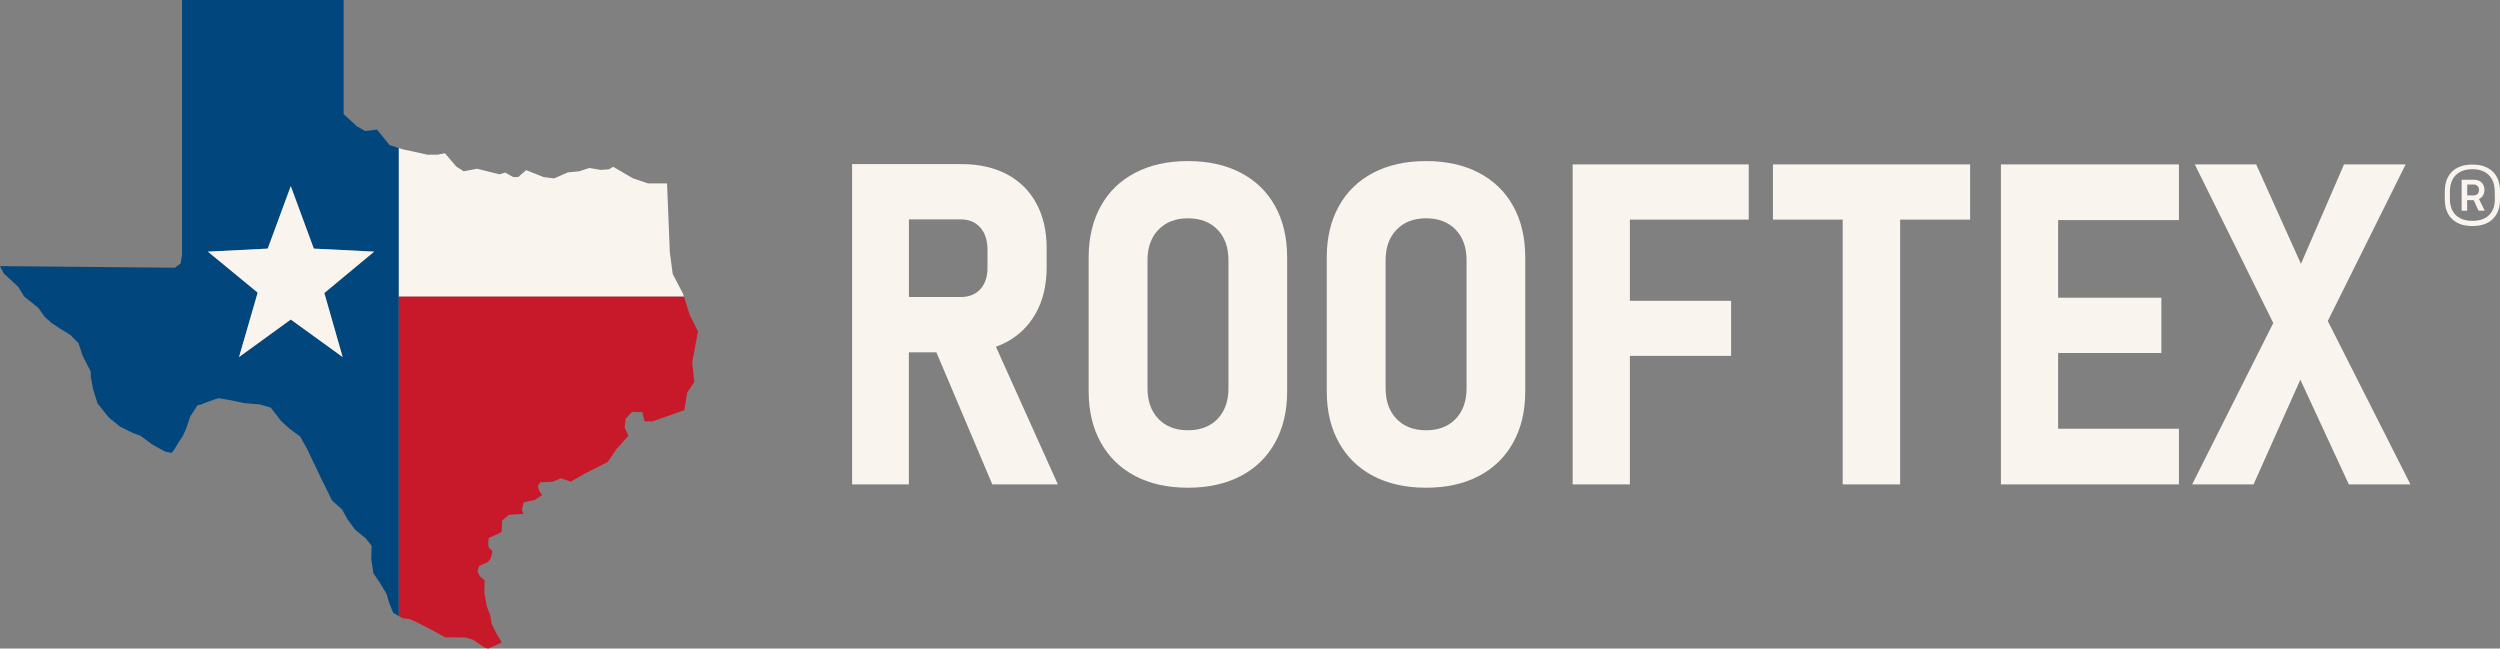
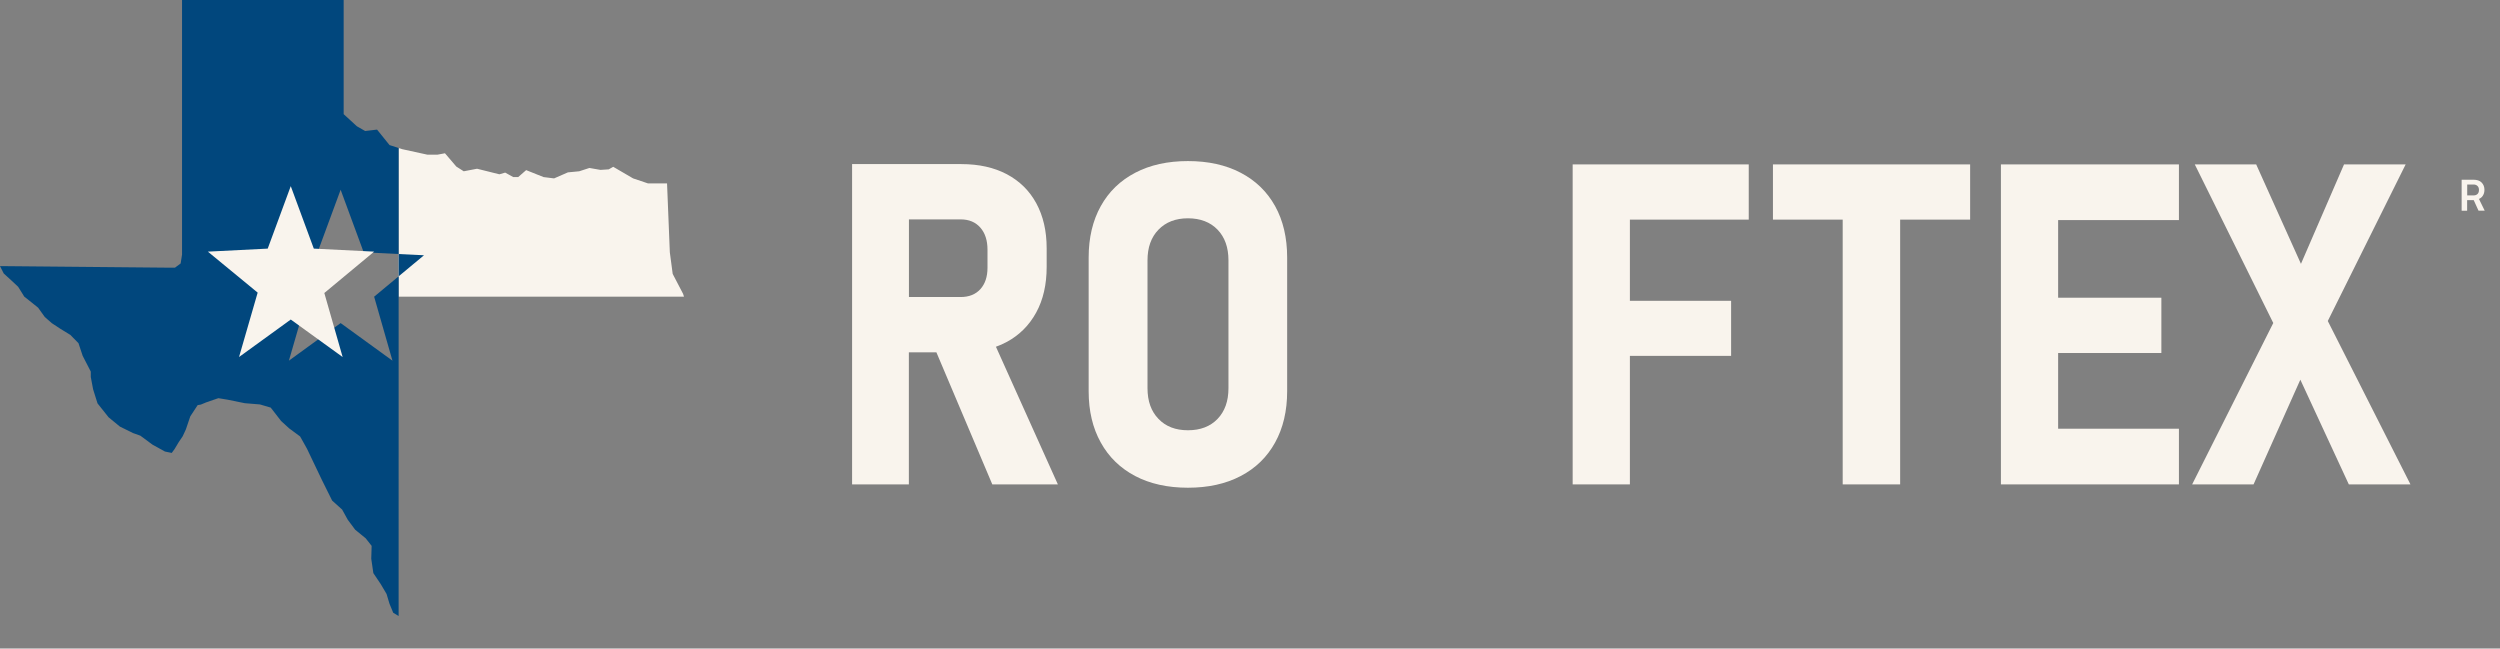
<svg xmlns="http://www.w3.org/2000/svg" viewBox="0 0 323.29 83.87" data-name="Capa 2" id="Capa_2">
  <rect x="0" y="0" width="323.29" height="83.87" fill="#808080" stroke="none" />
  <defs>
    <style>
      .cls-1 {
        fill: #f9f4ed;
      }

      .cls-2 {
        fill: #01477d;
      }

      .cls-3 {
        fill: #c7192a;
      }
    </style>
  </defs>
  <g data-name="Capa 1" id="Capa_1-2">
    <g>
      <path d="M130.19,44.22c1.64-.89,2.91-2.16,3.81-3.81,.9-1.65,1.35-3.61,1.35-5.89v-2.42c0-2.24-.45-4.17-1.34-5.81s-2.16-2.88-3.81-3.76c-1.65-.87-3.61-1.31-5.89-1.31h-14.12V62.64h7.34v-17.08h3.56l7.23,17.08h8.48l-8.01-17.8c.49-.17,.95-.38,1.39-.62Zm-12.65-15.85h6.69c1.08,0,1.93,.36,2.55,1.07,.62,.71,.92,1.66,.92,2.86v2.33c0,1.16-.31,2.08-.92,2.76-.62,.68-1.47,1.02-2.55,1.02h-6.69v-10.05Z" class="cls-1" />
      <path d="M160.44,22.34c-1.93-1.01-4.2-1.51-6.82-1.51s-4.89,.5-6.82,1.51c-1.93,1.01-3.41,2.44-4.45,4.31-1.04,1.87-1.57,4.08-1.57,6.65v17.3c0,2.54,.52,4.75,1.57,6.63,1.04,1.88,2.53,3.32,4.45,4.33,1.93,1.01,4.2,1.51,6.82,1.51s4.89-.5,6.82-1.51c1.93-1.01,3.41-2.45,4.45-4.33,1.04-1.88,1.56-4.09,1.56-6.63v-17.3c0-2.56-.52-4.78-1.56-6.65-1.04-1.87-2.53-3.31-4.45-4.31Zm-1.58,27.86c0,1.67-.47,2.99-1.41,3.97s-2.22,1.47-3.83,1.47-2.87-.49-3.81-1.47c-.95-.98-1.42-2.3-1.42-3.97v-16.53c0-1.67,.47-2.99,1.42-3.97,.95-.98,2.22-1.47,3.81-1.47s2.89,.49,3.83,1.47c.94,.98,1.41,2.3,1.41,3.97v16.53Z" class="cls-1" />
-       <path d="M191.23,22.34c-1.93-1.01-4.2-1.51-6.82-1.51s-4.89,.5-6.82,1.51c-1.93,1.01-3.41,2.44-4.45,4.31-1.04,1.87-1.57,4.08-1.57,6.65v17.3c0,2.54,.52,4.75,1.57,6.63,1.04,1.88,2.53,3.32,4.45,4.33,1.93,1.01,4.2,1.51,6.82,1.51s4.89-.5,6.82-1.51c1.93-1.01,3.41-2.45,4.45-4.33,1.04-1.88,1.56-4.09,1.56-6.63v-17.3c0-2.56-.52-4.78-1.56-6.65-1.04-1.87-2.53-3.31-4.45-4.31Zm-1.58,27.86c0,1.67-.47,2.99-1.41,3.97s-2.22,1.47-3.83,1.47-2.87-.49-3.81-1.47c-.95-.98-1.42-2.3-1.42-3.97v-16.53c0-1.67,.47-2.99,1.42-3.97,.95-.98,2.22-1.47,3.81-1.47s2.89,.49,3.83,1.47c.94,.98,1.41,2.3,1.41,3.97v16.53Z" class="cls-1" />
      <polygon points="206.36 21.26 203.37 21.26 203.37 62.64 210.77 62.64 210.77 46.02 223.86 46.02 223.86 38.9 210.77 38.9 210.77 28.4 226.14 28.4 226.14 21.26 210.77 21.26 206.36 21.26" class="cls-1" />
      <polygon points="229.27 28.4 238.29 28.4 238.29 62.64 245.72 62.64 245.72 28.4 254.77 28.4 254.77 21.26 229.27 21.26 229.27 28.4" class="cls-1" />
      <polygon points="261.71 21.26 258.75 21.26 258.75 62.64 261.71 62.64 266.15 62.64 281.77 62.64 281.77 55.44 266.15 55.44 266.15 45.65 279.5 45.65 279.5 38.5 266.15 38.5 266.15 28.46 281.77 28.46 281.77 21.26 266.15 21.26 261.71 21.26" class="cls-1" />
      <polygon points="311.71 62.64 301.02 41.51 311.09 21.26 303.12 21.26 297.55 34.12 291.76 21.26 283.82 21.26 293.97 41.77 283.48 62.64 291.42 62.64 297.47 49.1 303.74 62.64 311.71 62.64" class="cls-1" />
      <path d="M320.91,25.51c.24-.25,.37-.56,.37-.95s-.12-.7-.36-.95c-.24-.25-.6-.37-1.08-.37h-1.51v4.01h.71v-1.37h.79s.04,0,.06,0l.62,1.36h.8l-.74-1.51c.12-.06,.24-.13,.33-.22Zm-1.86-.24v-1.41h.82c.2,0,.37,.06,.5,.18,.13,.12,.2,.29,.2,.52s-.06,.41-.19,.53c-.13,.12-.3,.18-.5,.18h-.82Z" class="cls-1" />
-       <path d="M322.36,22.2c-.62-.61-1.5-.92-2.64-.92s-2.02,.31-2.64,.92c-.62,.61-.93,1.48-.93,2.6v.96c0,1.1,.31,1.96,.94,2.56,.62,.61,1.5,.91,2.64,.91s2.01-.3,2.63-.91c.62-.61,.94-1.46,.94-2.56v-.96c0-1.12-.31-1.99-.93-2.6Zm.26,3.09v.47c0,.89-.25,1.58-.76,2.07-.51,.49-1.22,.73-2.14,.73s-1.63-.25-2.14-.74c-.51-.49-.76-1.18-.77-2.06v-.96c0-.92,.25-1.64,.76-2.15,.51-.51,1.22-.77,2.14-.77s1.64,.26,2.14,.77c.51,.51,.76,1.23,.76,2.15v.49Z" class="cls-1" />
      <g>
        <polygon points="88.45 38.36 88.33 37.99 86.99 35.42 86.62 32.63 86.26 23.72 83.8 23.72 81.87 23.07 79.3 21.57 78.72 21.9 77.65 21.97 76.22 21.72 74.9 22.15 73.44 22.29 71.65 23.07 70.29 22.9 68.04 22 67.01 22.9 66.37 22.9 65.33 22.32 64.58 22.54 61.69 21.82 59.97 22.15 59.01 21.54 57.54 19.82 56.58 20 55.26 20 52.01 19.29 51.54 19.14 51.54 38.36 88.45 38.36" class="cls-1" />
-         <polygon points="89.19 40.72 88.45 38.36 51.54 38.36 51.54 79.65 52.02 79.94 52.99 80.06 54.08 80.56 55.79 81.44 57.58 82.42 58.92 82.42 60.15 82.44 61.13 82.71 62.62 83.71 63.12 83.87 64.03 83.49 64.88 83.08 64.22 81.97 63.58 80.69 63.4 79.58 62.94 78.38 62.63 76.63 62.67 75.06 62.06 74.53 61.74 73.87 61.97 73.17 63.12 72.67 63.45 72.21 63.69 71.29 63.19 70.79 63.13 70.13 63.22 69.56 64.47 69.01 64.87 68.78 64.94 67.29 65.81 66.58 67.7 66.44 67.49 65.92 67.72 64.95 69.15 64.65 70.12 64.01 69.72 63.47 69.56 62.83 69.87 62.37 71.51 62.29 72.53 61.85 73.81 62.29 75.53 61.29 78.58 59.74 79.76 58.03 81.26 56.36 80.78 55.29 80.89 54.17 81.74 53.26 83.08 53.31 83.35 54.49 84.37 54.49 88.49 53.04 88.87 50.74 89.78 49.4 89.51 46.88 90.26 42.86 89.19 40.72" class="cls-3" />
-         <path d="M48.38,38.36h3.17V19.14l-1.18-.38-1.61-2-1.54,.18-1.07-.61-1.71-1.57V0H23.54V32.93l-.18,1.14-.73,.54h-1.29l-21.34-.2,.48,.95,1.05,.96,.82,.77,.79,1.27,.63,.5,1.16,.93,.86,1.2,.91,.8,1.11,.73,1.29,.79,1.05,1.07,.54,1.63,1.05,2.04v.7l.3,1.59,.57,1.82,1.43,1.8,1.46,1.2,1.7,.84,.95,.34,1.57,1.16,1.61,.89,.88,.18,.38-.52,.5-.84,.54-.8,.41-.89,.57-1.68,.95-1.45,.41-.07,.7-.29,1.57-.54,1.21,.2,2.21,.45,1.96,.16,1.39,.41,1.34,1.73,1.05,.96,1.41,1.04,.89,1.59,1.91,4,1.34,2.7,1.29,1.16,.73,1.32,.96,1.29,1.36,1.11,.77,.98-.05,1.66,.27,1.86,.96,1.43,.75,1.27,.38,1.27,.48,1.16,.7,.42V38.36h-3.17Zm-6.44-.47l2.37,8.28-6.7-4.86-6.69,4.86,2.41-8.33-6.44-5.3,7.74-.39,2.98-8.08,2.98,8.08,7.8,.39-6.44,5.35Z" class="cls-2" />
+         <path d="M48.38,38.36h3.17V19.14l-1.18-.38-1.61-2-1.54,.18-1.07-.61-1.71-1.57V0H23.54V32.93l-.18,1.14-.73,.54h-1.29l-21.34-.2,.48,.95,1.05,.96,.82,.77,.79,1.27,.63,.5,1.16,.93,.86,1.2,.91,.8,1.11,.73,1.29,.79,1.05,1.07,.54,1.63,1.05,2.04v.7l.3,1.59,.57,1.82,1.43,1.8,1.46,1.2,1.7,.84,.95,.34,1.57,1.16,1.61,.89,.88,.18,.38-.52,.5-.84,.54-.8,.41-.89,.57-1.68,.95-1.45,.41-.07,.7-.29,1.57-.54,1.21,.2,2.21,.45,1.96,.16,1.39,.41,1.34,1.73,1.05,.96,1.41,1.04,.89,1.59,1.91,4,1.34,2.7,1.29,1.16,.73,1.32,.96,1.29,1.36,1.11,.77,.98-.05,1.66,.27,1.86,.96,1.43,.75,1.27,.38,1.27,.48,1.16,.7,.42V38.36h-3.17Zl2.37,8.28-6.7-4.86-6.69,4.86,2.41-8.33-6.44-5.3,7.74-.39,2.98-8.08,2.98,8.08,7.8,.39-6.44,5.35Z" class="cls-2" />
        <polygon points="40.58 32.15 37.6 24.07 34.62 32.15 26.88 32.54 33.32 37.84 30.91 46.17 37.6 41.32 44.31 46.17 41.94 37.89 48.38 32.54 40.58 32.15" class="cls-1" />
      </g>
    </g>
  </g>
</svg>